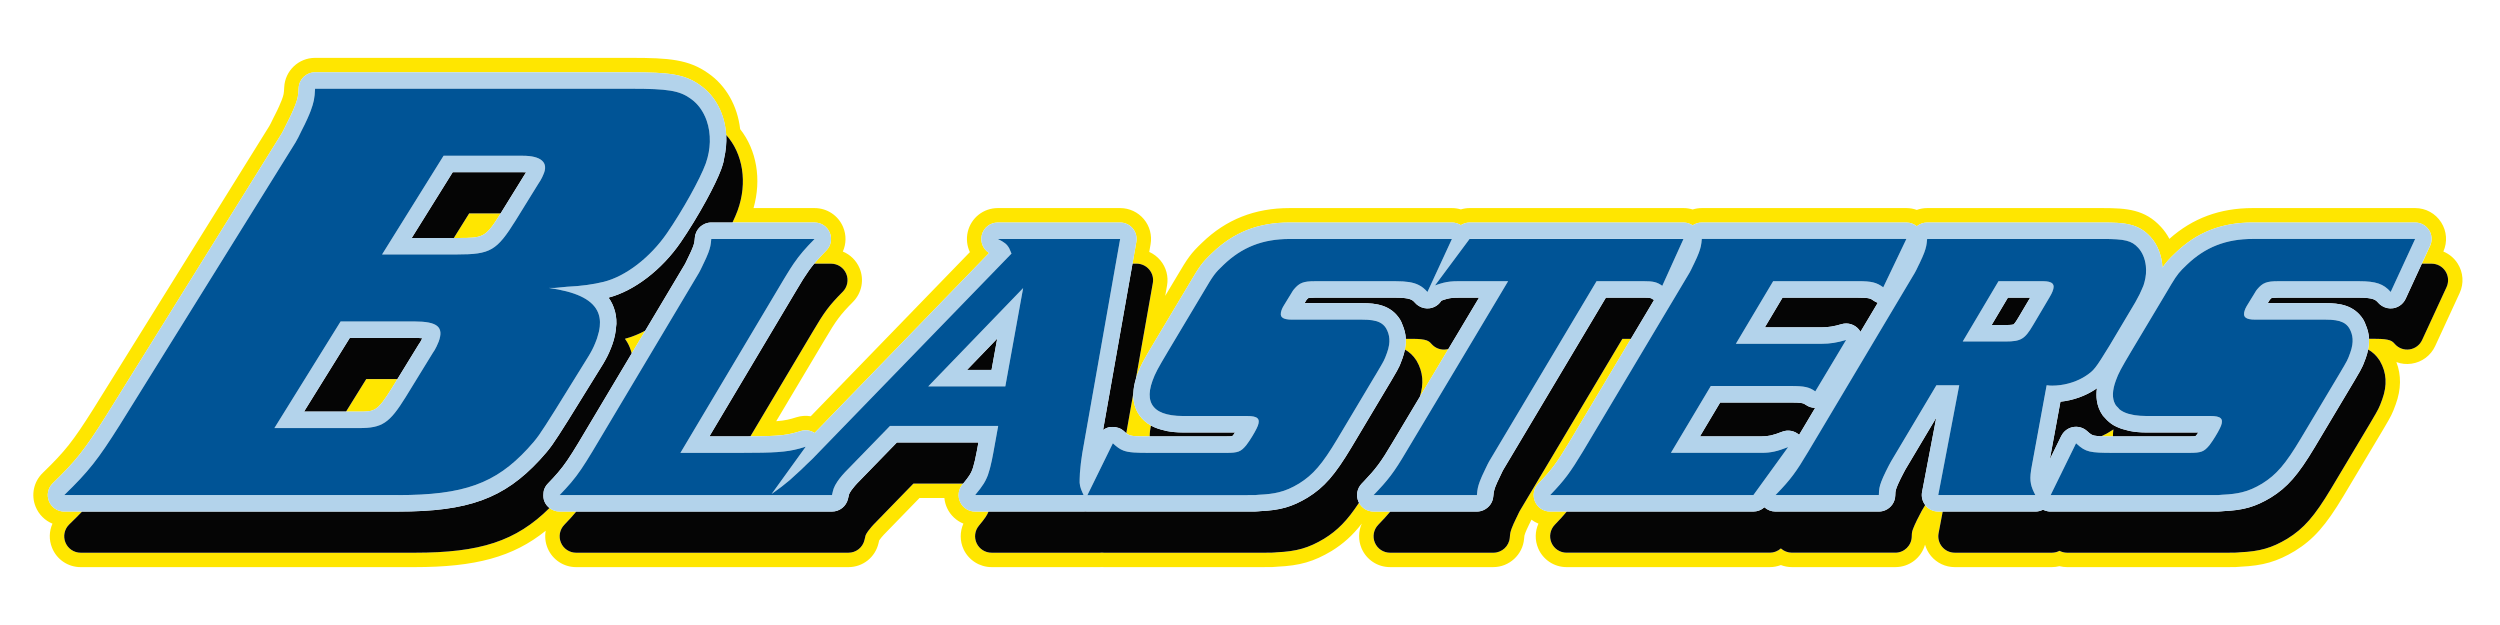
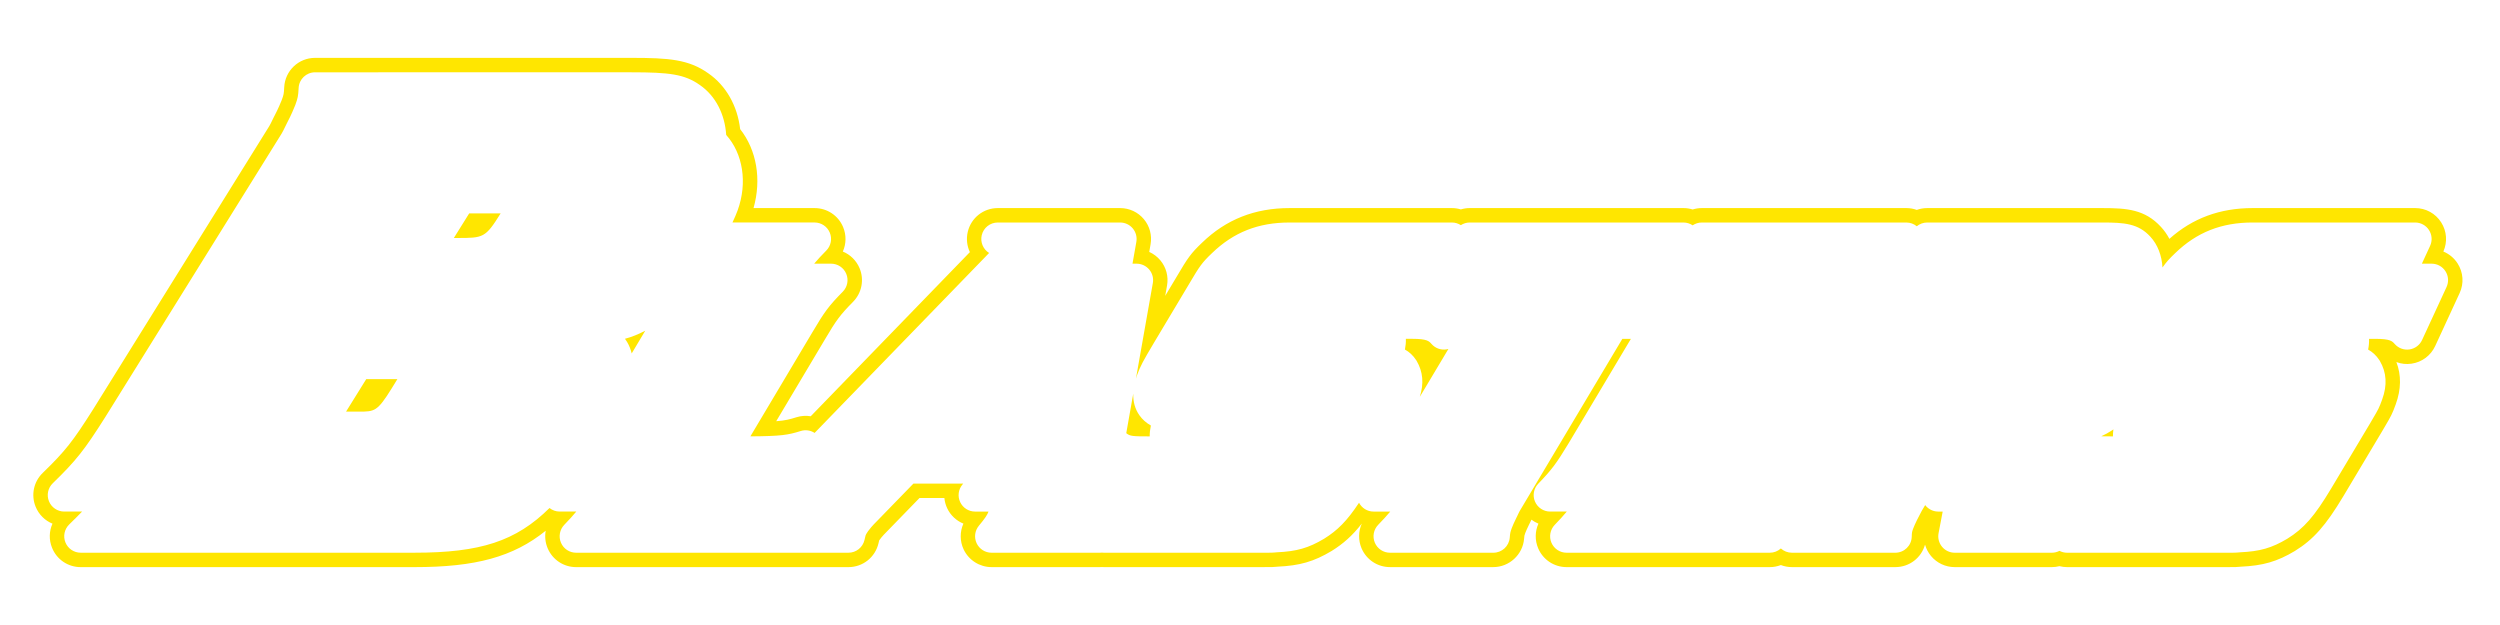
<svg xmlns="http://www.w3.org/2000/svg" version="1.1" id="Layer_1" x="0px" y="0px" width="200px" height="50px" viewBox="0 0 200 50" style="enable-background:new 0 0 200 50;" xml:space="preserve">
  <path id="color4" style="fill:#FFE600;" d="M49.998,27.102c0.536-0.141,1.081-0.361,1.622-0.646l-1.084,1.819  c-0.079-0.324-0.198-0.633-0.371-0.921C50.113,27.268,50.057,27.184,49.998,27.102z M27.684,32.929h1.042  c1.235,0,1.458,0,2.612-1.862l0.454-0.739H29.3L27.684,32.929z M114.524,27.519c-0.203-0.23-0.362-0.413-1.545-0.413h-0.511  c0.012,0.277-0.016,0.563-0.073,0.857c0.342,0.19,0.65,0.463,0.905,0.857c0.012,0.018,0.022,0.035,0.033,0.054  c0.508,0.87,0.587,1.812,0.253,2.871l2.287-3.829c-0.056,0.016-0.114,0.029-0.172,0.037  C115.261,28.018,114.818,27.855,114.524,27.519z M36.308,19.039h0.253c2.126,0,2.261-0.005,3.491-1.968h-2.517L36.308,19.039z   M196.772,23.444l-1.958,4.242c-0.354,0.763-1.061,1.288-1.89,1.408c-0.419,0.063-0.832,0.013-1.213-0.128  c0.401,1.04,0.387,2.177-0.053,3.383c-0.28,0.772-0.361,0.919-0.901,1.835l-0.153,0.261l-3.126,5.237  c-1.418,2.367-2.4,3.476-3.888,4.397c-1.418,0.85-2.552,1.177-4.343,1.257l-0.089,0.008c-0.232,0.023-0.262,0.026-0.99,0.026  h-12.804c-0.205,0-0.409-0.026-0.607-0.077c-0.199,0.051-0.403,0.077-0.607,0.077h-7.77c-0.738,0-1.431-0.327-1.903-0.894  c-0.221-0.271-0.382-0.578-0.474-0.903c-0.293,1.046-1.241,1.797-2.379,1.797h-8.268c-0.306,0-0.605-0.057-0.886-0.165  c-0.28,0.107-0.579,0.165-0.883,0.165h-16.26c-0.992,0-1.884-0.59-2.272-1.504c-0.273-0.646-0.257-1.359,0.02-1.974  c-0.201-0.082-0.388-0.188-0.558-0.318c-0.03,0.062-0.072,0.152-0.134,0.278l-0.056,0.111c-0.13,0.257-0.266,0.575-0.303,0.674  c-0.075,0.206-0.075,0.206-0.096,0.468c-0.106,1.269-1.188,2.264-2.462,2.264h-8.267c-0.993,0-1.886-0.59-2.274-1.504  c-0.272-0.647-0.257-1.36,0.02-1.974c-0.001-0.001-0.001-0.001-0.002-0.001c-0.743,0.953-1.477,1.608-2.411,2.188  c-1.419,0.85-2.553,1.177-4.343,1.257l-0.092,0.008c-0.23,0.023-0.258,0.026-0.989,0.026H88.308c-0.05,0-0.1-0.002-0.15-0.005  c-0.05,0.003-0.102,0.005-0.151,0.005h-8.682c-0.954,0-1.833-0.558-2.237-1.422c-0.308-0.657-0.304-1.411-0.017-2.057  c-0.563-0.231-1.035-0.668-1.3-1.237c-0.122-0.26-0.195-0.535-0.221-0.813H73.56l-2.588,2.662c-0.418,0.416-0.583,0.645-0.638,0.731  l-0.053,0.228c-0.264,1.125-1.253,1.909-2.405,1.909H46.088c-0.993,0-1.885-0.59-2.273-1.504c-0.193-0.454-0.242-0.943-0.158-1.407  c-2.606,2.102-5.622,2.911-10.497,2.911H6.455c-1.011,0-1.91-0.605-2.289-1.542c-0.26-0.639-0.238-1.334,0.032-1.935  c-0.602-0.247-1.093-0.728-1.349-1.358c-0.379-0.937-0.157-1.996,0.569-2.701c1.798-1.745,2.402-2.507,4.042-5.103l14.086-22.647  c0.037-0.061,0.14-0.25,0.368-0.731l0.054-0.104c0.269-0.51,0.514-1.086,0.569-1.24c0.158-0.432,0.173-0.487,0.201-1.037  c0.067-1.314,1.151-2.343,2.467-2.343h25.293c3.011,0,4.601,0.122,6.169,1.238c1.409,0.975,2.328,2.589,2.546,4.463  c1.325,1.684,1.719,4.027,1.069,6.317h4.888c0.999,0,1.893,0.595,2.278,1.517c0.269,0.643,0.251,1.349-0.022,1.96  c0.594,0.244,1.081,0.715,1.34,1.333c0.385,0.921,0.181,1.976-0.52,2.687c-1.025,1.038-1.341,1.461-2.26,3.022l-3.89,6.531  c0.742-0.055,1.094-0.152,1.624-0.318c0.371-0.115,0.764-0.142,1.138-0.078l12.732-13.131c-0.232-0.493-0.301-1.061-0.17-1.618  c0.263-1.122,1.251-1.905,2.404-1.905h9.789c0.732,0,1.422,0.322,1.893,0.883c0.47,0.561,0.667,1.296,0.539,2.017l-0.107,0.607  c0.337,0.151,0.641,0.378,0.886,0.669c0.47,0.561,0.667,1.295,0.539,2.018l-0.147,0.829l0.945-1.581  c0.858-1.455,1.104-1.817,2.001-2.671c1.926-1.863,4.217-2.771,6.998-2.771h12.996c0.242,0,0.48,0.036,0.711,0.106  c0.228-0.069,0.462-0.106,0.698-0.106h17.116c0.249,0,0.496,0.038,0.732,0.112c0.235-0.074,0.482-0.112,0.731-0.112h16.369  c0.283,0,0.564,0.05,0.829,0.146c0.267-0.096,0.547-0.146,0.829-0.146h14.046c1.921,0,3.38,0.108,4.662,1.508  c0.26,0.281,0.487,0.602,0.672,0.953c1.855-1.654,4.043-2.462,6.665-2.462h12.995c0.849,0,1.626,0.426,2.082,1.141  c0.449,0.7,0.515,1.572,0.175,2.336c0.462,0.19,0.862,0.518,1.142,0.956C197.064,21.79,197.126,22.674,196.772,23.444z   M195.638,21.701c-0.241-0.379-0.66-0.607-1.109-0.607h-0.778l0.657-1.424c0.189-0.408,0.156-0.884-0.087-1.262  c-0.241-0.378-0.66-0.608-1.109-0.608h-12.995c-2.503,0-4.476,0.782-6.204,2.453c-0.461,0.441-0.719,0.72-1.014,1.145  c-0.051-0.943-0.383-1.829-0.969-2.462c-0.97-1.058-2.087-1.135-3.813-1.135h-14.046c-0.313,0-0.601,0.114-0.828,0.299  c-0.232-0.189-0.523-0.299-0.83-0.299h-16.369c-0.271,0-0.521,0.084-0.731,0.226c-0.214-0.144-0.468-0.226-0.732-0.226h-17.116  c-0.252,0-0.49,0.08-0.699,0.211c-0.208-0.135-0.454-0.211-0.71-0.211h-12.996c-2.502,0-4.476,0.782-6.204,2.453  c-0.799,0.762-0.99,1.042-1.807,2.428l-2.829,4.734c-0.876,1.475-1.089,1.86-1.353,2.587c-0.036,0.1-0.064,0.195-0.093,0.292  l1.354-7.654c0.068-0.384-0.037-0.778-0.288-1.076c-0.251-0.298-0.62-0.471-1.009-0.471H90.6l0.308-1.746  c0.068-0.384-0.038-0.778-0.288-1.076c-0.25-0.299-0.62-0.472-1.009-0.472h-9.789c-0.612,0-1.143,0.421-1.283,1.017  c-0.13,0.556,0.112,1.126,0.59,1.421l-13.96,14.396c-0.322-0.208-0.726-0.273-1.107-0.154c-1.024,0.321-1.553,0.412-4.031,0.429  l4.96-8.328c0.97-1.648,1.333-2.133,2.432-3.245c0.373-0.378,0.482-0.944,0.277-1.434c-0.205-0.49-0.684-0.808-1.215-0.808h-1.35  c0.269-0.325,0.571-0.646,0.97-1.051c0.374-0.378,0.483-0.943,0.277-1.434c-0.204-0.49-0.683-0.81-1.214-0.81h-6.57  c0.17-0.362,0.312-0.69,0.411-0.962c0.81-2.227,0.419-4.565-0.913-6.042c-0.104-1.642-0.838-3.116-2.099-3.988  c-1.23-0.875-2.453-1.023-5.5-1.023H25.206c-0.701,0-1.279,0.548-1.315,1.248c-0.033,0.649-0.066,0.816-0.269,1.372  c-0.076,0.208-0.341,0.829-0.639,1.393c-0.01,0.017-0.018,0.034-0.026,0.052c-0.266,0.557-0.385,0.771-0.43,0.843L8.434,33.347  c-1.683,2.665-2.353,3.509-4.214,5.315c-0.385,0.373-0.504,0.943-0.303,1.44c0.202,0.497,0.685,0.823,1.221,0.823h1.429  c-0.305,0.318-0.64,0.652-1.029,1.03c-0.385,0.374-0.505,0.943-0.303,1.44c0.201,0.498,0.684,0.822,1.221,0.822h26.706  c5.267,0,8.109-0.916,10.799-3.575c0.227,0.178,0.509,0.283,0.811,0.283h1.331c-0.27,0.328-0.568,0.652-0.962,1.062  c-0.366,0.38-0.47,0.943-0.264,1.429c0.206,0.487,0.684,0.802,1.212,0.802h16.838h0.057h4.893c0.611,0,1.142-0.42,1.282-1.015  l0.025-0.107c0.025-0.107,0.044-0.202,0.065-0.267c0.032-0.087,0.19-0.427,0.897-1.129l2.927-3.011h3.985  c-0.021,0.027-0.039,0.049-0.063,0.076c-0.328,0.392-0.398,0.939-0.181,1.402c0.217,0.463,0.682,0.759,1.193,0.759h1.076  c-0.11,0.278-0.265,0.525-0.771,1.132c-0.327,0.393-0.397,0.939-0.181,1.402c0.217,0.463,0.682,0.758,1.193,0.758h8.682  c0.05,0,0.102-0.003,0.151-0.009c0.05,0.006,0.1,0.009,0.15,0.009h12.803c0.647,0,0.671,0,0.858-0.018  c0.035-0.003,0.085-0.009,0.171-0.015c1.596-0.072,2.55-0.344,3.789-1.086c1.074-0.665,1.838-1.431,2.794-2.878  c0.228,0.43,0.671,0.705,1.162,0.705h1.337c-0.272,0.328-0.576,0.653-0.968,1.062c-0.367,0.38-0.471,0.943-0.265,1.429  c0.207,0.487,0.686,0.802,1.213,0.802h8.267c0.687,0,1.257-0.524,1.313-1.208c0.031-0.388,0.05-0.458,0.162-0.765  c0.043-0.118,0.202-0.496,0.373-0.832c0.009-0.015,0.017-0.03,0.024-0.046c0.165-0.357,0.23-0.473,0.242-0.495l8.207-13.765h0.684  l-4.96,8.317c-1.005,1.662-1.37,2.15-2.45,3.27c-0.366,0.38-0.472,0.942-0.264,1.429c0.207,0.486,0.683,0.802,1.213,0.802h1.331  c-0.271,0.328-0.568,0.652-0.963,1.062c-0.366,0.38-0.471,0.943-0.265,1.429c0.207,0.487,0.684,0.802,1.212,0.802h16.26  c0.33,0,0.644-0.125,0.883-0.341c0.237,0.215,0.55,0.341,0.886,0.341h8.268c0.714,0,1.299-0.568,1.316-1.282  c0.009-0.359,0.023-0.398,0.119-0.659c0.11-0.305,0.484-1.062,0.68-1.405l0.278-0.469c0.012,0.015,0.019,0.03,0.03,0.045  c0.249,0.302,0.622,0.478,1.014,0.478h0.354l-0.329,1.729c-0.074,0.385,0.028,0.784,0.278,1.086c0.25,0.303,0.622,0.477,1.016,0.477  h7.77c0.217,0,0.423-0.054,0.608-0.15c0.183,0.096,0.392,0.15,0.606,0.15h12.804c0.646,0,0.67,0,0.858-0.018  c0.035-0.003,0.084-0.009,0.169-0.015c1.596-0.072,2.55-0.344,3.789-1.086c1.325-0.821,2.176-1.793,3.503-4.008l3.123-5.228  l0.154-0.264c0.516-0.875,0.563-0.958,0.811-1.643c0.415-1.144,0.355-2.152-0.186-3.08c-0.011-0.019-0.022-0.036-0.034-0.054  c-0.255-0.393-0.564-0.667-0.904-0.857c0.058-0.294,0.084-0.579,0.072-0.857h0.511c1.182,0,1.343,0.183,1.545,0.413  c0.294,0.336,0.735,0.499,1.18,0.434c0.439-0.063,0.819-0.346,1.006-0.751l1.958-4.24C195.912,22.555,195.881,22.079,195.638,21.701  z M91.148,33.216c-0.347-0.494-0.505-1.073-0.488-1.725l-0.559,3.163c0.3,0.247,0.524,0.256,1.875,0.257  c-0.003-0.276,0.029-0.566,0.094-0.869C91.692,33.828,91.384,33.554,91.148,33.216z M168.098,34.903  c0.233,0.007,0.536,0.008,0.937,0.008c-0.002-0.181,0.011-0.368,0.038-0.562c-0.039,0.028-0.077,0.056-0.12,0.084  C168.687,34.611,168.398,34.768,168.098,34.903z" />
-   <path id="color3" style="fill:#050505;" d="M152.423,37.578l2.48-4.165l-0.099,0.524l-0.723,3.786l-0.14,0.737l-0.174,0.899  c-0.069,0.368,0.024,0.745,0.25,1.042l-0.278,0.469c-0.195,0.343-0.569,1.1-0.68,1.405c-0.096,0.261-0.11,0.3-0.119,0.659  c-0.018,0.713-0.603,1.282-1.316,1.282h-8.268c-0.336,0-0.648-0.126-0.886-0.341c-0.239,0.216-0.553,0.341-0.883,0.341h-16.26  c-0.528,0-1.005-0.315-1.212-0.802c-0.206-0.486-0.102-1.048,0.265-1.429c0.395-0.409,0.692-0.734,0.963-1.062h1.491h0.154h1.576  h11.705c0.161,0,0.32-0.031,0.467-0.087c0.153-0.058,0.294-0.145,0.417-0.256c0.237,0.216,0.551,0.343,0.884,0.343h0.979h0.365  h1.263h0.388h1.575h3.699c0.181,0,0.354-0.037,0.51-0.104c0.463-0.194,0.794-0.646,0.807-1.179c0.006-0.232,0.015-0.331,0.046-0.442  c0.016-0.061,0.04-0.125,0.072-0.216C151.854,38.678,152.227,37.922,152.423,37.578z M164.918,34.854  c0.184-0.358,0.524-0.615,0.924-0.689c0.407-0.075,0.828,0.045,1.136,0.328c0.281,0.259,0.392,0.357,0.854,0.395  c0.079,0.007,0.165,0.012,0.267,0.016c0.301-0.135,0.59-0.292,0.854-0.47c0.043-0.028,0.081-0.056,0.12-0.084  c-0.027,0.194-0.04,0.381-0.038,0.562c0.02,0,0.038,0,0.06,0h1.094h0.163h1.315h3.455c0.3,0,0.446-0.01,0.517-0.02  c0.02-0.021,0.05-0.055,0.094-0.105c0.042-0.056,0.088-0.12,0.135-0.19h-4.167h-0.011c-0.478,0-0.91-0.042-1.305-0.118  c-0.056-0.011-0.107-0.029-0.161-0.041c-0.32-0.072-0.617-0.165-0.879-0.29c-0.072-0.034-0.148-0.066-0.216-0.106  c-0.294-0.167-0.533-0.379-0.741-0.621c-0.035-0.042-0.078-0.076-0.112-0.12c-0.022-0.03-0.048-0.055-0.069-0.085  c-0.244-0.349-0.394-0.742-0.456-1.171c-0.045-0.31-0.043-0.64,0.006-0.989c-0.039,0.028-0.076,0.054-0.118,0.083  c-0.808,0.542-1.8,0.891-2.803,0.996l-0.132,0.713l-0.717,3.896l0.915-1.866C164.905,34.871,164.912,34.864,164.918,34.854z   M113.518,31.859l0.069-0.114c0.334-1.059,0.255-2-0.253-2.871c-0.011-0.019-0.022-0.036-0.033-0.054  c-0.255-0.393-0.563-0.667-0.905-0.857c-0.046,0.228-0.107,0.459-0.194,0.697c-0.068,0.188-0.121,0.327-0.172,0.453  c-0.021,0.052-0.043,0.107-0.065,0.156c-0.118,0.262-0.257,0.5-0.573,1.036l-0.154,0.264l-0.103,0.17l-3.02,5.059  c-1.327,2.213-2.179,3.188-3.505,4.008c-1.237,0.742-2.191,1.014-3.787,1.085c-0.087,0.006-0.135,0.011-0.17,0.015  c-0.188,0.019-0.213,0.019-0.859,0.019h-9.049h-1.467h-0.229H87.81h-0.084h-0.736c-0.05,0-0.101-0.004-0.15-0.01  c-0.051,0.006-0.101,0.01-0.151,0.01h-0.284h-4.577h-1.36h-0.147h-1.239c-0.11,0.278-0.265,0.525-0.771,1.132  c-0.327,0.393-0.397,0.939-0.181,1.402c0.217,0.463,0.682,0.758,1.193,0.758h8.682c0.05,0,0.102-0.003,0.151-0.009  c0.05,0.006,0.1,0.009,0.15,0.009h12.803c0.647,0,0.671,0,0.858-0.018c0.035-0.003,0.085-0.009,0.171-0.015  c1.596-0.072,2.55-0.344,3.789-1.086c1.074-0.665,1.838-1.431,2.794-2.878c-0.016-0.032-0.035-0.064-0.05-0.098  c-0.206-0.487-0.103-1.049,0.263-1.429c0.067-0.069,0.123-0.13,0.185-0.193c0.938-0.985,1.354-1.526,2.26-3.063L113.518,31.859z   M160.449,26.002c0.489,0,0.61-0.037,0.638-0.049c0.006-0.004,0.015-0.012,0.033-0.031c0.023-0.024,0.056-0.066,0.104-0.132  c0.064-0.088,0.151-0.221,0.273-0.428l0.526-0.889l0.391-0.659h-1.783l-1.3,2.188h0.208H160.449z M137.745,34.911h3.175  c0.549,0,0.903-0.08,1.654-0.372c0.469-0.181,0.99-0.079,1.355,0.248l0.364-0.61l0.779-1.309l0.142-0.239  c-0.264-0.003-0.521-0.082-0.741-0.235c-0.191-0.134-0.279-0.194-1.248-0.194h-5.612l-1.618,2.711h0.216H137.745z M142.935,26.187  h2.82c0.506,0,0.972-0.075,1.558-0.251c0.522-0.157,1.084,0.023,1.419,0.452c0.04,0.051,0.074,0.106,0.105,0.161l0.452-0.758  l0.784-1.316l0.149-0.25c-0.119-0.042-0.233-0.096-0.338-0.172c-0.23-0.168-0.324-0.237-1.229-0.237h-6.054l-1.414,2.373h0.213  H142.935z M56.964,34.911h1.533h0.192h0.335c0.371,0,0.702-0.001,1.008-0.002l4.96-8.328c0.97-1.648,1.333-2.133,2.432-3.245  c0.373-0.378,0.482-0.944,0.277-1.434c-0.205-0.49-0.684-0.808-1.215-0.808h-1.35c-0.285,0.343-0.537,0.698-0.827,1.151  c-0.035,0.055-0.069,0.107-0.105,0.166c-0.159,0.255-0.331,0.541-0.529,0.877l-0.262,0.439l-6.661,11.184H56.964z M88.851,34.161  c0.057-0.007,0.112-0.004,0.168-0.004c0.33-0.003,0.653,0.108,0.9,0.336c0.068,0.063,0.127,0.116,0.183,0.162l0.559-3.163  c0.001-0.028,0.008-0.057,0.009-0.085c0.017-0.339,0.08-0.698,0.194-1.076c0.003-0.013,0.004-0.024,0.008-0.037l1.354-7.654  c0.068-0.384-0.037-0.778-0.288-1.076c-0.251-0.298-0.62-0.471-1.009-0.471H90.6l-0.204,1.151l-0.029,0.166l-2.121,11.99  c0.158-0.116,0.34-0.199,0.537-0.236C88.806,34.161,88.829,34.163,88.851,34.161z M34.756,19.039h0.193h1.358l1.227-1.968h2.517  c0.03-0.048,0.057-0.091,0.088-0.142l0.625-1.012l0.102-0.164l0.815-1.317l0.233-0.378c0.013-0.021,0.026-0.04,0.039-0.061  c0.054-0.077,0.1-0.149,0.137-0.212c-0.077-0.005-0.167-0.009-0.268-0.009h-5.605l-3.279,5.262h0.266H34.756z M43.823,38.693  c0.322-0.333,0.579-0.612,0.811-0.882c0.543-0.634,0.935-1.222,1.64-2.388l3.417-5.732l0.845-1.416  c-0.079-0.324-0.198-0.633-0.371-0.921c-0.051-0.087-0.108-0.171-0.167-0.252c0.536-0.141,1.081-0.361,1.622-0.646l1.133-1.899  l0.631-1.059l1.402-2.352c0.013-0.021,0.078-0.139,0.244-0.495c0.007-0.016,0.015-0.031,0.023-0.047  c0.171-0.335,0.332-0.713,0.375-0.832c0.111-0.306,0.13-0.375,0.162-0.763c0.056-0.683,0.627-1.209,1.313-1.209h0.232h0.19h1.275  c0.17-0.362,0.312-0.69,0.411-0.962c0.81-2.227,0.419-4.565-0.913-6.042c0.039,0.612-0.028,1.248-0.171,1.885  c-0.024,0.103-0.03,0.206-0.059,0.311c-0.052,0.185-0.108,0.37-0.175,0.554c-0.227,0.621-0.667,1.528-1.205,2.511  c-0.61,1.116-1.348,2.331-2.043,3.341c-1.509,2.191-3.712,3.875-5.766,4.412c0.06,0.081,0.116,0.167,0.168,0.253  c0.104,0.173,0.184,0.354,0.254,0.542c0.151,0.403,0.222,0.838,0.211,1.302c-0.002,0.06-0.017,0.127-0.021,0.188  c-0.03,0.47-0.123,0.962-0.314,1.487c-0.006,0.018-0.013,0.034-0.02,0.052c-0.024,0.066-0.049,0.133-0.073,0.194  c-0.197,0.506-0.371,0.837-0.634,1.285l-0.333,0.536l-2.458,3.969c-1.219,1.929-1.406,2.225-2.282,3.178  c-2.858,3.088-5.717,4.13-11.334,4.13h-21.81H8.343H8.162H6.566c-0.305,0.318-0.64,0.652-1.029,1.03  c-0.385,0.374-0.505,0.943-0.303,1.44c0.201,0.498,0.684,0.822,1.221,0.822h26.706c5.267,0,8.109-0.916,10.799-3.575  c-0.172-0.135-0.313-0.31-0.401-0.519c-0.086-0.203-0.099-0.416-0.081-0.626c0.008-0.099,0.01-0.2,0.041-0.294  C43.58,39.016,43.681,38.84,43.823,38.693z M79.777,27.091l-2.417,2.505h1.964L79.777,27.091z M78.171,35.969l0.081-0.445  l0.023-0.129h-3.268h-2.396h-0.857l-2.927,3.011c-0.707,0.703-0.865,1.042-0.897,1.129c-0.021,0.065-0.041,0.159-0.065,0.267  l-0.025,0.106c-0.14,0.595-0.67,1.017-1.282,1.017h-0.527H65.35h-0.941H63.37h-0.585h-1.118h-0.057H49.324h-1.576h-0.155h-1.491  c-0.27,0.328-0.568,0.652-0.962,1.062c-0.366,0.38-0.47,0.943-0.264,1.429c0.206,0.487,0.684,0.802,1.212,0.802h16.838h0.057h4.893  c0.611,0,1.142-0.42,1.282-1.015l0.025-0.107c0.025-0.107,0.044-0.202,0.065-0.267c0.032-0.087,0.19-0.427,0.897-1.129l2.927-3.011  h3.985c0.494-0.599,0.627-0.832,0.735-1.128c0.002-0.007,0.005-0.017,0.008-0.023c0.017-0.048,0.034-0.101,0.054-0.166  c0.085-0.282,0.196-0.729,0.302-1.317C78.161,36.025,78.166,35.998,78.171,35.969z M110.637,24.473  c0.519,0.179,0.985,0.498,1.347,1.055c0.011,0.018,0.022,0.035,0.033,0.054c0.04,0.069,0.071,0.139,0.107,0.208  c0.026,0.054,0.038,0.11,0.063,0.165c0.16,0.37,0.266,0.752,0.281,1.152h0.511c1.183,0,1.342,0.183,1.545,0.413  c0.294,0.336,0.736,0.499,1.178,0.434c0.058-0.008,0.116-0.021,0.172-0.037l0.281-0.472l0.586-0.977l0.368-0.619l0.991-1.657  l0.225-0.377h-0.052h-0.437h-1.014h-0.157c-0.19,0-0.341,0.003-0.481,0.018c-0.262,0.024-0.495,0.084-0.867,0.217  c-0.041,0.065-0.086,0.123-0.136,0.179c-0.164,0.186-0.377,0.321-0.615,0.392c-0.06,0.017-0.119,0.031-0.181,0.04  c-0.304,0.043-0.609-0.022-0.864-0.177c-0.117-0.068-0.225-0.153-0.314-0.257c-0.202-0.231-0.363-0.413-1.545-0.413h-6.471  c-0.4,0-0.515,0.03-0.538,0.038c0.001,0.001-0.032,0.027-0.103,0.108c-0.021,0.029-0.037,0.05-0.051,0.067  c-0.025,0.041-0.065,0.107-0.134,0.224h4.602C109.54,24.252,110.114,24.291,110.637,24.473z M26.133,32.929h0.194h1.357l1.616-2.602  h2.493l0.708-1.152l0.101-0.166l0.809-1.317l0.08-0.131c0.023-0.038,0.049-0.075,0.076-0.11c0.052-0.068,0.143-0.236,0.214-0.392  c-0.154-0.014-0.359-0.025-0.633-0.025h-5.164l-3.661,5.894h0.261H26.133z M91.977,34.911c0.021,0,0.038,0,0.059,0h1.093h0.165  h1.314h3.456c0.299,0,0.445-0.01,0.516-0.02c0.02-0.021,0.05-0.055,0.093-0.105c0.042-0.055,0.088-0.12,0.136-0.19h-4.167h-0.01  c-0.478,0-0.91-0.042-1.305-0.118c-0.052-0.01-0.096-0.028-0.146-0.039c-0.415-0.092-0.792-0.219-1.109-0.398  C92.006,34.345,91.974,34.635,91.977,34.911z M190.357,28.82c-0.255-0.393-0.564-0.667-0.904-0.857  c-0.046,0.228-0.106,0.459-0.194,0.697c-0.068,0.189-0.121,0.327-0.174,0.453c-0.021,0.051-0.042,0.107-0.065,0.156  c-0.116,0.262-0.257,0.5-0.572,1.036l-0.155,0.264l-0.102,0.17l-3.02,5.059c-1.327,2.213-2.179,3.187-3.506,4.008  c-1.236,0.742-2.191,1.014-3.787,1.085c-0.085,0.006-0.134,0.011-0.169,0.015c-0.188,0.019-0.214,0.019-0.859,0.019h-9.049h-1.466  h-1.194h-0.274h-0.818c-0.082,0-0.161-0.01-0.239-0.025c-0.13-0.023-0.253-0.065-0.369-0.126c-0.184,0.097-0.393,0.151-0.607,0.151  h-0.355H158.1h-1.342h-0.168h-1.174l-0.329,1.729c-0.074,0.385,0.028,0.784,0.278,1.086c0.25,0.303,0.622,0.477,1.016,0.477h7.77  c0.217,0,0.423-0.054,0.608-0.15c0.183,0.096,0.392,0.15,0.606,0.15h12.804c0.646,0,0.67,0,0.858-0.018  c0.035-0.003,0.084-0.009,0.169-0.015c1.596-0.072,2.55-0.344,3.789-1.086c1.325-0.821,2.176-1.793,3.503-4.008l3.123-5.228  l0.154-0.264c0.516-0.875,0.563-0.958,0.811-1.643c0.415-1.144,0.355-2.152-0.186-3.08C190.381,28.856,190.369,28.838,190.357,28.82  z M195.638,21.701c-0.241-0.379-0.66-0.607-1.109-0.607h-0.778l-0.532,1.151l-0.076,0.166l-0.691,1.499  c-0.056,0.118-0.128,0.224-0.212,0.32c-0.164,0.185-0.376,0.32-0.614,0.391c-0.06,0.017-0.119,0.031-0.181,0.04  c-0.307,0.044-0.61-0.022-0.865-0.177c-0.117-0.068-0.224-0.153-0.314-0.257c-0.202-0.231-0.363-0.413-1.546-0.413h-6.471  c-0.399,0-0.514,0.03-0.537,0.038c0.002,0.001-0.032,0.027-0.103,0.108c-0.02,0.029-0.037,0.05-0.051,0.067  c-0.026,0.041-0.065,0.107-0.135,0.224h4.603c0.57,0,1.146,0.039,1.67,0.221c0.516,0.179,0.984,0.498,1.346,1.055  c0.012,0.018,0.022,0.035,0.032,0.054c0.041,0.069,0.072,0.139,0.108,0.208c0.026,0.054,0.038,0.11,0.063,0.165  c0.162,0.37,0.266,0.752,0.282,1.152h0.511c1.182,0,1.343,0.183,1.545,0.413c0.294,0.336,0.735,0.499,1.18,0.434  c0.439-0.063,0.819-0.346,1.006-0.751l1.958-4.24C195.912,22.555,195.881,22.079,195.638,21.701z M130.475,27.106l0.686-1.152  l0.099-0.165l0.785-1.317l0.282-0.474c-0.031-0.018-0.065-0.031-0.096-0.052c-0.167-0.115-0.19-0.133-0.745-0.133h-3.013  l-8.206,13.765c-0.014,0.022-0.079,0.138-0.243,0.495c-0.008,0.015-0.016,0.031-0.022,0.046c-0.173,0.336-0.332,0.714-0.376,0.833  c-0.021,0.056-0.035,0.103-0.05,0.145c-0.066,0.195-0.085,0.302-0.111,0.62c-0.041,0.492-0.35,0.896-0.773,1.088  c-0.165,0.075-0.348,0.12-0.539,0.12h-3.705h-1.573h-0.157h-1.495c-0.272,0.328-0.576,0.653-0.968,1.062  c-0.367,0.38-0.471,0.943-0.265,1.429c0.207,0.487,0.686,0.802,1.213,0.802h8.267c0.687,0,1.257-0.524,1.313-1.208  c0.031-0.388,0.05-0.458,0.162-0.765c0.043-0.118,0.202-0.496,0.373-0.832c0.009-0.015,0.017-0.03,0.024-0.046  c0.165-0.357,0.23-0.473,0.242-0.495l8.207-13.765H130.475z" />
-   <path id="color2" style="fill:#B3D3EB;" d="M41.822,12.461h-6.336l-4.92,7.895h1.817h1.552h1.552h1.073  c2.681,0,3.177-0.292,4.697-2.729l0.344-0.556l0.814-1.317l0.62-1.002c0.074-0.106,0.138-0.21,0.198-0.311  c0.104-0.179,0.187-0.345,0.232-0.469C43.917,12.997,43.284,12.461,41.822,12.461z M33.204,19.039h-0.266l3.279-5.262h5.605  c0.102,0,0.191,0.004,0.268,0.009c-0.037,0.063-0.083,0.135-0.137,0.212c-0.014,0.02-0.026,0.04-0.039,0.061l-0.233,0.378  l-0.815,1.317l-0.102,0.164L40.14,16.93c-0.031,0.05-0.058,0.094-0.088,0.142c-1.23,1.962-1.365,1.968-3.491,1.968h-0.253H34.95  h-0.193H33.204z M75.123,30.914h3.63h1.671l0.385-2.13l0.832-4.592l0.207-1.142l-7.591,7.864H75.123z M79.777,27.091l-0.454,2.505  H77.36L79.777,27.091z M47.918,29.648l0.333-0.536c0.263-0.448,0.437-0.779,0.634-1.285c0.024-0.061,0.048-0.127,0.073-0.194  c0.007-0.018,0.014-0.034,0.02-0.052c0.191-0.525,0.284-1.017,0.314-1.487c0.004-0.062,0.019-0.128,0.021-0.188  c0.011-0.464-0.06-0.899-0.211-1.302c-0.07-0.188-0.15-0.369-0.254-0.542c-0.052-0.086-0.109-0.172-0.168-0.253  c2.054-0.537,4.257-2.221,5.766-4.412c0.695-1.009,1.432-2.225,2.043-3.341c0.537-0.983,0.978-1.89,1.205-2.511  c0.067-0.184,0.123-0.369,0.175-0.554c0.028-0.105,0.035-0.208,0.059-0.311c0.142-0.637,0.209-1.273,0.171-1.885  c-0.104-1.642-0.838-3.116-2.099-3.988c-1.23-0.875-2.453-1.023-5.5-1.023H25.206c-0.701,0-1.279,0.548-1.315,1.248  c-0.033,0.649-0.066,0.816-0.269,1.372c-0.076,0.208-0.341,0.829-0.639,1.393c-0.01,0.017-0.018,0.034-0.026,0.052  c-0.266,0.557-0.385,0.771-0.43,0.843L8.434,33.347c-1.683,2.665-2.353,3.509-4.214,5.315c-0.385,0.373-0.504,0.943-0.303,1.44  c0.202,0.497,0.685,0.823,1.221,0.823h1.429h1.596h0.181h1.691h21.81c5.617,0,8.476-1.042,11.334-4.13  c0.876-0.953,1.063-1.249,2.282-3.178L47.918,29.648z M42.208,35.904c-2.571,2.777-5.101,3.704-10.364,3.704H10.968H9.367H7.721  H5.138c1.958-1.901,2.685-2.827,4.41-5.556l14.097-22.663c0.12-0.195,0.293-0.537,0.5-0.974c0.312-0.585,0.608-1.268,0.714-1.56  c0.249-0.682,0.307-0.975,0.347-1.755h25.293c2.924,0,3.845,0.147,4.736,0.781c0.608,0.42,1.043,1.042,1.296,1.765  c0.185,0.527,0.272,1.109,0.256,1.71c-0.015,0.56-0.118,1.132-0.316,1.69c-0.006,0.016-0.01,0.033-0.016,0.049  c-0.443,1.218-1.853,3.753-3.095,5.556c-1.342,1.95-3.306,3.46-5.073,3.899c-0.802,0.195-1.781,0.341-2.92,0.39l-1.01,0.098h-0.438  c2.089,0.292,3.349,0.871,3.841,1.789c0.201,0.375,0.273,0.806,0.222,1.298c-0.03,0.275-0.096,0.566-0.2,0.878  c-0.015,0.043-0.025,0.085-0.042,0.129c-0.172,0.473-0.307,0.755-0.488,1.077c-0.043,0.077-0.088,0.155-0.137,0.239l-2.718,4.387  C43.134,34.831,43.014,35.026,42.208,35.904z M33.146,25.717H27.25l-5.297,8.529h1.812h1.551h1.55h1.861  c1.852,0,2.433-0.389,3.731-2.485l0.88-1.434l0.809-1.317l0.466-0.758c0.109-0.143,0.224-0.352,0.319-0.549  c0.068-0.141,0.128-0.276,0.165-0.377C35.521,26.156,34.999,25.717,33.146,25.717z M24.582,32.929h-0.261l3.661-5.894h5.164  c0.274,0,0.479,0.011,0.633,0.025c-0.071,0.156-0.162,0.324-0.214,0.392c-0.027,0.035-0.052,0.072-0.076,0.11l-0.08,0.131  l-0.809,1.317L32.5,29.175l-0.708,1.152l-0.454,0.739c-1.154,1.862-1.377,1.862-2.612,1.862h-1.042h-1.357h-0.194H24.582z   M163.421,22.497h-3.54l-0.73,1.231l-2.131,3.592h1.739h1.531h0.159c1.216,0,1.532-0.184,2.183-1.29l0.143-0.24l0.78-1.317  l0.296-0.501c0.05-0.086,0.098-0.166,0.144-0.244c0.085-0.146,0.158-0.281,0.203-0.401  C164.437,22.742,164.222,22.497,163.421,22.497z M162.023,24.473l-0.526,0.889c-0.122,0.207-0.209,0.339-0.273,0.428  c-0.048,0.065-0.081,0.108-0.104,0.132c-0.018,0.019-0.027,0.027-0.033,0.031c-0.027,0.013-0.148,0.049-0.638,0.049h-0.91h-0.208  l1.3-2.188h1.783L162.023,24.473z M194.32,18.408c-0.241-0.378-0.66-0.608-1.109-0.608h-12.995c-2.503,0-4.476,0.782-6.204,2.453  c-0.461,0.441-0.719,0.72-1.014,1.145c-0.051-0.943-0.383-1.829-0.969-2.462c-0.97-1.058-2.087-1.135-3.813-1.135h-14.046  c-0.313,0-0.601,0.114-0.828,0.299c-0.232-0.189-0.523-0.299-0.83-0.299h-16.369c-0.271,0-0.521,0.084-0.731,0.226  c-0.214-0.144-0.468-0.226-0.732-0.226h-17.116c-0.252,0-0.49,0.08-0.699,0.211c-0.208-0.135-0.454-0.211-0.71-0.211h-12.996  c-2.502,0-4.476,0.782-6.204,2.453c-0.799,0.762-0.99,1.042-1.807,2.428l-2.829,4.734c-0.876,1.475-1.089,1.86-1.353,2.587  c-0.036,0.1-0.064,0.195-0.093,0.292c-0.004,0.012-0.005,0.024-0.008,0.037c-0.115,0.378-0.177,0.737-0.194,1.076  c-0.001,0.028-0.008,0.057-0.009,0.085c-0.017,0.651,0.142,1.231,0.488,1.725c0.235,0.337,0.544,0.611,0.922,0.826  c0.317,0.179,0.694,0.306,1.109,0.398c0.051,0.011,0.094,0.028,0.146,0.039c0.395,0.075,0.827,0.118,1.305,0.118h0.01h4.167  c-0.047,0.07-0.094,0.135-0.136,0.19c-0.043,0.05-0.073,0.083-0.093,0.105c-0.071,0.01-0.217,0.02-0.516,0.02h-3.456h-1.314h-0.165  h-1.093c-0.021,0-0.038,0-0.059,0c-1.351-0.001-1.575-0.01-1.875-0.257c-0.056-0.046-0.114-0.099-0.183-0.162  c-0.248-0.229-0.57-0.339-0.9-0.336c-0.056,0-0.111-0.003-0.168,0.004c-0.022,0.002-0.044,0-0.067,0.004  c-0.197,0.037-0.379,0.12-0.537,0.236l2.121-11.99l0.029-0.166l0.204-1.151l0.308-1.746c0.068-0.384-0.038-0.778-0.288-1.076  c-0.25-0.299-0.62-0.472-1.009-0.472h-9.789c-0.612,0-1.143,0.421-1.283,1.017c-0.13,0.556,0.112,1.126,0.59,1.421l-13.96,14.396  c-0.322-0.208-0.726-0.273-1.107-0.154c-1.024,0.321-1.553,0.412-4.031,0.429c-0.306,0.001-0.637,0.002-1.008,0.002h-0.335h-0.192  h-1.533h-0.212l6.661-11.184l0.262-0.439c0.198-0.336,0.37-0.622,0.529-0.877c0.037-0.059,0.07-0.11,0.105-0.166  c0.29-0.454,0.542-0.808,0.827-1.151c0.269-0.325,0.571-0.646,0.97-1.051c0.374-0.378,0.483-0.943,0.277-1.434  c-0.204-0.49-0.683-0.81-1.214-0.81h-6.57h-1.275h-0.19h-0.232c-0.685,0-1.256,0.527-1.313,1.209  c-0.032,0.388-0.051,0.458-0.162,0.763c-0.043,0.119-0.203,0.497-0.375,0.832c-0.008,0.016-0.016,0.032-0.023,0.047  c-0.166,0.356-0.231,0.474-0.244,0.495l-1.402,2.352l-0.631,1.059l-1.133,1.899l-1.084,1.819l-0.845,1.416l-3.417,5.732  c-0.705,1.166-1.097,1.754-1.64,2.388c-0.232,0.27-0.489,0.549-0.811,0.882c-0.142,0.147-0.243,0.323-0.304,0.509  c-0.031,0.095-0.032,0.195-0.041,0.294c-0.018,0.21-0.006,0.423,0.081,0.626c0.088,0.209,0.23,0.384,0.401,0.519  c0.227,0.178,0.509,0.283,0.811,0.283h1.331h1.491h0.155h1.576h12.285h0.057h1.118h0.585h1.039h0.941h0.682h0.527  c0.611,0,1.142-0.422,1.282-1.017l0.025-0.106c0.024-0.107,0.044-0.201,0.065-0.267c0.032-0.087,0.19-0.427,0.897-1.129l2.927-3.011  h0.857h2.396h3.268l-0.023,0.129l-0.081,0.445c-0.005,0.028-0.01,0.056-0.016,0.084c-0.106,0.588-0.216,1.036-0.302,1.317  c-0.02,0.065-0.037,0.118-0.054,0.166c-0.002,0.006-0.005,0.017-0.008,0.023c-0.108,0.296-0.241,0.529-0.735,1.128  c-0.021,0.027-0.039,0.049-0.063,0.076c-0.328,0.392-0.398,0.939-0.181,1.402c0.217,0.463,0.682,0.759,1.193,0.759h1.076h1.239  h0.147h1.36h4.577h0.284c0.051,0,0.101-0.004,0.151-0.01c0.049,0.006,0.1,0.01,0.15,0.01h0.736h0.084h1.238h0.229h1.467h9.049  c0.646,0,0.671,0,0.859-0.019c0.035-0.004,0.083-0.009,0.17-0.015c1.596-0.071,2.55-0.344,3.787-1.085  c1.326-0.82,2.178-1.795,3.505-4.008l3.02-5.059l0.103-0.17l0.154-0.264c0.316-0.536,0.455-0.774,0.573-1.036  c0.022-0.048,0.044-0.103,0.065-0.156c0.051-0.126,0.104-0.265,0.172-0.453c0.087-0.238,0.148-0.47,0.194-0.697  c0.058-0.294,0.085-0.58,0.073-0.857c-0.016-0.4-0.121-0.782-0.281-1.152c-0.025-0.055-0.037-0.111-0.063-0.165  c-0.036-0.069-0.067-0.14-0.107-0.208c-0.011-0.019-0.022-0.036-0.033-0.054c-0.361-0.557-0.828-0.875-1.347-1.055  c-0.522-0.182-1.097-0.221-1.669-0.221h-4.602c0.069-0.117,0.108-0.184,0.134-0.224c0.014-0.017,0.03-0.038,0.051-0.067  c0.07-0.081,0.104-0.107,0.103-0.108c0.023-0.008,0.138-0.038,0.538-0.038h6.471c1.182,0,1.343,0.182,1.545,0.413  c0.09,0.104,0.197,0.188,0.314,0.257c0.255,0.155,0.561,0.22,0.864,0.177c0.062-0.009,0.121-0.023,0.181-0.04  c0.238-0.071,0.451-0.206,0.615-0.392c0.05-0.056,0.095-0.115,0.136-0.179c0.372-0.133,0.605-0.193,0.867-0.217  c0.141-0.015,0.291-0.018,0.481-0.018h0.157h1.014h0.437h0.052l-0.225,0.377l-0.991,1.657l-0.368,0.619l-0.586,0.977l-0.281,0.472  l-2.287,3.829l-0.069,0.114l-2.138,3.578c-0.906,1.537-1.322,2.078-2.26,3.063c-0.062,0.064-0.118,0.124-0.185,0.193  c-0.365,0.38-0.469,0.942-0.263,1.429c0.015,0.034,0.034,0.065,0.05,0.098c0.228,0.43,0.671,0.705,1.162,0.705h1.337h1.495h0.157  h1.573h3.705c0.191,0,0.374-0.045,0.539-0.12c0.424-0.192,0.732-0.597,0.773-1.088c0.026-0.318,0.045-0.424,0.111-0.62  c0.015-0.042,0.029-0.089,0.05-0.145c0.044-0.119,0.203-0.496,0.376-0.833c0.007-0.015,0.015-0.031,0.022-0.046  c0.164-0.357,0.229-0.473,0.243-0.495l8.206-13.765h3.013c0.555,0,0.578,0.018,0.745,0.133c0.03,0.021,0.064,0.034,0.096,0.052  l-0.282,0.474l-0.785,1.317l-0.099,0.165l-0.686,1.152l-4.96,8.317c-1.005,1.662-1.37,2.15-2.45,3.27  c-0.366,0.38-0.472,0.942-0.264,1.429c0.207,0.486,0.683,0.802,1.213,0.802h1.331h1.491h0.154h1.576h11.705  c0.161,0,0.32-0.031,0.467-0.087c0.153-0.058,0.294-0.145,0.417-0.256c0.237,0.216,0.551,0.343,0.884,0.343h0.979h0.365h1.263h0.388  h1.575h3.699c0.181,0,0.354-0.037,0.51-0.104c0.463-0.194,0.794-0.646,0.807-1.179c0.006-0.232,0.015-0.331,0.046-0.442  c0.016-0.061,0.04-0.125,0.072-0.216c0.112-0.305,0.484-1.061,0.681-1.405l2.48-4.165l-0.099,0.524l-0.723,3.786l-0.14,0.737  l-0.174,0.899c-0.069,0.368,0.024,0.745,0.25,1.042c0.012,0.015,0.019,0.03,0.03,0.045c0.249,0.302,0.622,0.478,1.014,0.478h0.354  h1.174h0.168h1.342h4.378h0.355c0.215,0,0.423-0.055,0.607-0.151c0.116,0.061,0.239,0.103,0.369,0.126  c0.078,0.016,0.157,0.025,0.239,0.025h0.818h0.274h1.194h1.466h9.049c0.646,0,0.672,0,0.859-0.019  c0.035-0.004,0.084-0.009,0.169-0.015c1.596-0.071,2.551-0.344,3.787-1.085c1.327-0.821,2.179-1.795,3.506-4.008l3.02-5.059  l0.102-0.17l0.155-0.264c0.316-0.536,0.456-0.774,0.572-1.036c0.023-0.048,0.044-0.104,0.065-0.156  c0.053-0.126,0.105-0.264,0.174-0.453c0.088-0.238,0.148-0.47,0.194-0.697c0.058-0.294,0.084-0.579,0.072-0.857  c-0.017-0.4-0.12-0.782-0.282-1.152c-0.024-0.055-0.036-0.111-0.063-0.165c-0.035-0.069-0.066-0.14-0.108-0.208  c-0.01-0.019-0.02-0.036-0.032-0.054c-0.361-0.557-0.83-0.875-1.346-1.055c-0.523-0.182-1.1-0.221-1.67-0.221h-4.603  c0.069-0.117,0.108-0.184,0.135-0.224c0.014-0.017,0.03-0.038,0.051-0.067c0.07-0.081,0.105-0.107,0.103-0.108  c0.023-0.008,0.138-0.038,0.537-0.038h6.471c1.183,0,1.344,0.182,1.546,0.413c0.09,0.104,0.196,0.188,0.314,0.257  c0.255,0.155,0.559,0.221,0.865,0.177c0.061-0.009,0.121-0.023,0.181-0.04c0.238-0.071,0.45-0.206,0.614-0.391  c0.084-0.096,0.156-0.202,0.212-0.32l0.691-1.499l0.076-0.166l0.532-1.151l0.657-1.424C194.596,19.262,194.563,18.786,194.32,18.408  z M86.581,36.259c-0.078,0.487-0.152,1.084-0.188,1.577c-0.013,0.19-0.021,0.367-0.02,0.513c-0.025,0.393,0.04,0.653,0.217,1.045  c0.03,0.068,0.062,0.138,0.099,0.214h-0.132h-0.88h-3.573h-1.339h-1.34h-1.417c0.315-0.379,0.53-0.66,0.692-0.92  c0.094-0.149,0.167-0.295,0.234-0.447c0.034-0.076,0.068-0.15,0.097-0.231c0.047-0.128,0.096-0.294,0.144-0.473  c0.016-0.056,0.03-0.106,0.045-0.166c0.087-0.343,0.174-0.747,0.249-1.174l0.026-0.144l0.096-0.529l0.239-1.317l0.023-0.129h-4.154  h-1.435H73.89h-1.835h-0.857l-3.315,3.41c-0.393,0.39-0.687,0.734-0.894,1.042c-0.135,0.2-0.234,0.385-0.295,0.555  c-0.045,0.123-0.084,0.307-0.135,0.522h-1.202h-0.539H63.29h-1.624h-0.057h-1.315H54.44h-4.313h-1.536h-1.55h-2.116h-0.153  c0.36-0.375,0.65-0.689,0.912-0.996c0.573-0.678,1.002-1.323,1.718-2.506l7.034-11.797l1.483-2.487  c0.072-0.123,0.178-0.337,0.306-0.614c0.189-0.368,0.373-0.799,0.441-0.983c0.156-0.43,0.196-0.614,0.236-1.105h1.03h7.238  c-0.746,0.756-1.195,1.269-1.678,1.976c-0.159,0.231-0.328,0.499-0.506,0.79c-0.071,0.114-0.144,0.235-0.221,0.362  c-0.035,0.058-0.064,0.104-0.1,0.166c-0.041,0.069-0.081,0.137-0.124,0.208l-0.66,1.108l-7.446,12.501h1.746h1.534h1.311  c0.078,0,0.147,0,0.222,0c2.708-0.003,3.63-0.054,4.7-0.342c0.164-0.045,0.333-0.094,0.511-0.15l-1.761,2.441l-0.964,1.337  l-0.008,0.011c0.005-0.004,0.01-0.008,0.015-0.012c0.653-0.461,0.992-0.73,1.44-1.105c0.081-0.073,0.182-0.166,0.293-0.268  c0.168-0.155,0.369-0.339,0.616-0.562c0.383-0.368,0.688-0.675,0.894-0.859l0.777-0.802l15.159-15.633  c-0.024-0.066-0.047-0.108-0.071-0.164c-0.035-0.085-0.07-0.175-0.104-0.243c-0.187-0.352-0.406-0.505-0.921-0.761h9.789  l-0.35,1.976l-0.233,1.317l-0.232,1.317L86.581,36.259z M114.195,23.357c-0.215-0.247-0.439-0.431-0.709-0.563  c-0.434-0.216-0.987-0.298-1.824-0.298h-6.471c-0.911,0-1.233,0.122-1.674,0.645c-0.11,0.154-0.026,0-0.316,0.491  c-0.052,0.084-0.098,0.158-0.142,0.228c-0.4,0.646-0.461,0.746-0.532,0.94c-0.2,0.553,0.054,0.768,0.827,0.768h0.49h5.123  c0.653,0,1.088,0.067,1.4,0.221c0.218,0.106,0.38,0.254,0.51,0.455c0.162,0.276,0.25,0.56,0.271,0.862  c0.012,0.154,0.004,0.314-0.022,0.478c-0.029,0.199-0.08,0.405-0.161,0.626c-0.117,0.317-0.169,0.463-0.271,0.662  c-0.104,0.205-0.262,0.465-0.593,1.027l-0.167,0.279l-2.95,4.944c-1.195,1.996-1.925,2.856-3.066,3.563  c-0.573,0.344-1.061,0.559-1.621,0.696c-0.443,0.108-0.93,0.168-1.551,0.195c-0.425,0.031-0.122,0.031-0.951,0.031h-0.636h-9.233  h-0.698h-0.769h-0.453h-0.114h-0.898l0.702-1.43l0.7-1.427l0.633-1.29c0.308,0.285,0.539,0.463,0.831,0.577  c0.435,0.169,1.006,0.192,2.179,0.192h0.26h1.818h3.951c0.995,0,1.195-0.092,1.633-0.614c0.077-0.099,0.164-0.223,0.255-0.359  c0.278-0.418,0.583-0.953,0.675-1.208c0.201-0.553-0.024-0.768-0.854-0.768H99.11h-3.924h-0.555c-0.33,0-0.626-0.022-0.896-0.063  c-0.529-0.079-0.943-0.234-1.234-0.467c-0.581-0.465-0.687-1.231-0.299-2.296c0.224-0.615,0.391-0.922,1.249-2.366l2.827-4.73  c0.796-1.352,0.908-1.506,1.585-2.151c1.493-1.443,3.166-2.089,5.295-2.089h12.765h0.231l-0.912,1.976l-0.608,1.317L114.195,23.357z   M131.486,22.497h-3.761l-0.733,1.231l-7.856,13.177c-0.072,0.123-0.177,0.337-0.307,0.613c-0.188,0.37-0.372,0.799-0.439,0.983  c-0.157,0.431-0.197,0.615-0.237,1.106h-2.912h-1.533h-1.543h-2.279c1.155-1.199,1.616-1.782,2.629-3.502l5.379-8.998l0.786-1.318  l0.788-1.317l0.445-0.745l0.734-1.231h-1.829h-0.032h-1.353h-0.257h-0.51c-0.24,0-0.442,0.008-0.634,0.028  c-0.383,0.039-0.723,0.126-1.232,0.31l0.315-0.424l0.98-1.317l1.367-1.839l0.101-0.137h17.116l-0.895,1.976l-0.595,1.317  l-0.206,0.455C132.543,22.559,132.26,22.497,131.486,22.497z M141.288,38.204l-0.954,1.317l-0.063,0.086h-6.59h-4.313h-1.536h-1.55  h-2.269c1.154-1.199,1.588-1.782,2.628-3.502l5.365-8.999l0.785-1.317l0.766-1.283l0.184-0.307l1.067-1.79l0.352-0.59  c0.072-0.123,0.177-0.337,0.307-0.614c0.018-0.037,0.037-0.075,0.057-0.113c0.168-0.34,0.323-0.704,0.384-0.871  c0.155-0.43,0.196-0.614,0.236-1.105h16.369l-0.945,1.976l-0.63,1.317l-0.275,0.578c-0.547-0.4-0.955-0.492-2.007-0.492h-6.801  l-0.734,1.231l-2.249,3.777h1.744h1.534h1.533h2.072c0.636,0,1.223-0.092,1.937-0.308l-1.367,2.283l-0.789,1.317l-0.311,0.516  c-0.485-0.338-0.837-0.43-1.999-0.43h-4.35h-2.01l-3.19,5.345h1.748h1.535h1.533h2.428c0.746,0,1.263-0.124,2.132-0.461  L141.288,38.204z M150.222,24.223l-0.149,0.25l-0.784,1.316l-0.452,0.758c-0.031-0.055-0.065-0.109-0.105-0.161  c-0.335-0.429-0.897-0.608-1.419-0.452c-0.586,0.177-1.052,0.251-1.558,0.251h-2.82H141.4h-0.213l1.414-2.373h6.054  c0.904,0,0.998,0.069,1.229,0.237C149.988,24.127,150.102,24.181,150.222,24.223z M145.215,32.629l-0.142,0.239l-0.779,1.309  l-0.364,0.61c-0.364-0.327-0.886-0.429-1.355-0.248c-0.751,0.292-1.105,0.372-1.654,0.372h-3.175h-1.534h-0.216l1.618-2.711h5.612  c0.969,0,1.057,0.06,1.248,0.194C144.693,32.547,144.951,32.627,145.215,32.629z M163.736,30.821l-0.143,0.773l-1.043,5.679  c-0.191,1.014-0.15,1.462,0.188,2.146c0.003,0.005,0.005,0.01,0.008,0.014c0.029,0.058,0.056,0.113,0.088,0.175h-0.1h-0.03h-4.353  h-1.341h-1.341h-0.606l0.27-1.408l0.723-3.786l0.308-1.616l0.378-1.976h-1.826l-3.623,6.083c-0.229,0.399-0.641,1.229-0.786,1.628  c-0.145,0.399-0.185,0.583-0.197,1.075h-2.905h-1.534h-0.304h-1.24h-0.352h-1.934c0.029-0.03,0.057-0.058,0.085-0.086  c0.554-0.569,0.95-1.014,1.334-1.53c0.367-0.492,0.724-1.052,1.199-1.855l0.378-0.635l0.741-1.241l2.097-3.521l0.922-1.548  l1.242-2.084l0.763-1.281l2.036-3.416l0.351-0.59c0.072-0.123,0.178-0.337,0.307-0.614c0.018-0.037,0.038-0.075,0.058-0.113  c0.167-0.34,0.322-0.704,0.384-0.871c0.155-0.43,0.194-0.614,0.236-1.105h13.769h0.277c1.77,0,2.307,0.122,2.841,0.706  c0.34,0.367,0.543,0.875,0.608,1.428c0.051,0.431,0.014,0.889-0.11,1.332c-0.023,0.084-0.045,0.168-0.075,0.251  c-0.044,0.123-0.161,0.37-0.312,0.707c-0.054,0.1-0.1,0.187-0.143,0.268c-0.088,0.165-0.153,0.294-0.202,0.377l-2.066,3.471  c-1.15,1.874-1.24,1.966-1.867,2.396c-0.654,0.44-1.521,0.729-2.388,0.787c-0.104,0.007-0.206,0.013-0.308,0.013  C164.112,30.853,163.918,30.853,163.736,30.821z M163.985,36.746l0.717-3.896l0.132-0.713c1.003-0.105,1.995-0.454,2.803-0.996  c0.042-0.029,0.079-0.055,0.118-0.083c-0.049,0.349-0.051,0.679-0.006,0.989c0.063,0.429,0.212,0.822,0.456,1.171  c0.021,0.03,0.047,0.055,0.069,0.085c0.034,0.044,0.077,0.079,0.112,0.12c0.208,0.241,0.447,0.454,0.741,0.621  c0.068,0.039,0.144,0.071,0.216,0.106c0.262,0.125,0.558,0.218,0.879,0.29c0.055,0.012,0.105,0.029,0.161,0.041  c0.395,0.076,0.827,0.118,1.305,0.118h0.011h4.167c-0.047,0.07-0.093,0.134-0.135,0.19c-0.044,0.05-0.073,0.083-0.094,0.105  c-0.07,0.01-0.217,0.02-0.517,0.02h-3.455h-1.315h-0.163h-1.094c-0.022,0-0.039,0-0.06,0c-0.4,0-0.703-0.001-0.937-0.008  c-0.102-0.004-0.188-0.009-0.267-0.016c-0.462-0.038-0.572-0.135-0.854-0.395c-0.308-0.283-0.729-0.403-1.136-0.328  c-0.399,0.074-0.739,0.331-0.924,0.689c-0.006,0.01-0.013,0.017-0.018,0.026L163.985,36.746z M191.254,23.357  c-0.566-0.647-1.181-0.861-2.535-0.861h-6.471c-0.911,0-1.232,0.122-1.672,0.645c-0.111,0.154-0.027,0-0.317,0.491  c-0.054,0.084-0.098,0.158-0.142,0.228c-0.401,0.646-0.461,0.746-0.531,0.94c-0.201,0.553,0.051,0.768,0.825,0.768h0.491h5.123  c0.652,0,1.086,0.067,1.4,0.221c0.218,0.106,0.379,0.254,0.509,0.455c0.162,0.276,0.25,0.56,0.272,0.862  c0.009,0.154,0.003,0.314-0.023,0.478c-0.03,0.199-0.081,0.405-0.162,0.626c-0.115,0.317-0.168,0.463-0.27,0.662  c-0.106,0.205-0.262,0.465-0.593,1.027l-0.166,0.279l-2.952,4.944c-1.195,1.996-1.925,2.856-3.066,3.563  c-0.573,0.344-1.059,0.559-1.62,0.696c-0.444,0.108-0.931,0.168-1.551,0.195c-0.427,0.031-0.123,0.031-0.952,0.031h-0.636h-9.233  h-1.468h-0.132h-1.233h-0.1l0.087-0.179l1.947-3.969c0.018,0.018,0.034,0.032,0.054,0.049c0.725,0.66,1.04,0.72,2.957,0.72h0.259  h1.818h3.95c0.996,0,1.195-0.092,1.635-0.614c0.076-0.099,0.164-0.223,0.254-0.359c0.278-0.418,0.583-0.953,0.675-1.208  c0.202-0.553-0.023-0.768-0.854-0.768h-0.664h-3.924h-0.555c-0.33,0-0.626-0.022-0.896-0.063c-0.139-0.021-0.263-0.052-0.386-0.083  c-0.044-0.011-0.096-0.017-0.136-0.029c-0.288-0.086-0.524-0.205-0.711-0.355c-0.036-0.028-0.052-0.068-0.082-0.099  c-0.104-0.1-0.205-0.201-0.271-0.325c-0.247-0.459-0.233-1.083,0.056-1.873c0.223-0.615,0.389-0.922,1.247-2.366l2.39-3.996  l0.438-0.734c0.147-0.251,0.272-0.461,0.38-0.641c0.477-0.786,0.653-0.985,1.204-1.51c1.493-1.443,3.168-2.089,5.296-2.089h12.995  l-0.912,1.976l-0.608,1.317L191.254,23.357z" />
-   <path id="color1" style="fill:#005496;" d="M47.252,28.208c0.181-0.322,0.316-0.605,0.488-1.077  c0.016-0.044,0.027-0.085,0.042-0.129c0.104-0.311,0.17-0.603,0.2-0.878c0.052-0.492-0.021-0.924-0.222-1.298  c-0.493-0.919-1.753-1.497-3.841-1.789h0.438l1.01-0.098c1.139-0.048,2.118-0.195,2.92-0.39c1.768-0.439,3.731-1.949,5.073-3.899  c1.242-1.803,2.652-4.337,3.095-5.556c0.006-0.016,0.01-0.034,0.016-0.049c0.198-0.559,0.301-1.131,0.316-1.69  c0.016-0.601-0.071-1.183-0.256-1.71C56.277,8.922,55.843,8.3,55.234,7.88c-0.891-0.634-1.812-0.781-4.736-0.781H25.206  c-0.04,0.781-0.098,1.073-0.347,1.755c-0.106,0.292-0.402,0.975-0.714,1.56c-0.207,0.438-0.38,0.779-0.5,0.974L9.548,34.052  c-1.725,2.729-2.452,3.655-4.41,5.556h2.583h1.646h1.602h20.875c5.263,0,7.793-0.926,10.364-3.704  c0.806-0.878,0.926-1.073,2.189-3.071l2.718-4.387C47.164,28.362,47.209,28.284,47.252,28.208z M35.096,27.326  c-0.037,0.101-0.097,0.236-0.165,0.377c-0.095,0.198-0.209,0.406-0.319,0.549l-0.466,0.758l-0.809,1.317l-0.88,1.434  c-1.299,2.096-1.879,2.485-3.731,2.485h-1.861h-1.55h-1.551h-1.812l5.297-8.529h5.896C34.999,25.717,35.521,26.156,35.096,27.326z   M43.465,13.972c-0.045,0.124-0.128,0.29-0.232,0.469c-0.06,0.101-0.124,0.205-0.198,0.311l-0.62,1.002l-0.814,1.317l-0.344,0.556  c-1.521,2.437-2.017,2.729-4.697,2.729h-1.073h-1.552h-1.552h-1.817l4.92-7.895h6.336C43.284,12.461,43.917,12.997,43.465,13.972z   M164.503,30.84c0.866-0.057,1.733-0.347,2.388-0.787c0.627-0.43,0.717-0.522,1.867-2.396l2.066-3.471  c0.049-0.083,0.114-0.212,0.202-0.377c0.042-0.081,0.089-0.169,0.143-0.268c0.15-0.337,0.268-0.584,0.312-0.707  c0.03-0.083,0.053-0.167,0.075-0.251c0.124-0.443,0.161-0.901,0.11-1.332c-0.065-0.553-0.269-1.061-0.608-1.428  c-0.534-0.583-1.071-0.706-2.841-0.706h-0.277h-13.769c-0.042,0.492-0.081,0.676-0.236,1.105c-0.062,0.167-0.217,0.53-0.384,0.871  c-0.019,0.038-0.039,0.076-0.058,0.113c-0.129,0.277-0.234,0.491-0.307,0.614l-0.351,0.59l-2.036,3.416l-0.763,1.281l-1.242,2.084  l-0.922,1.548l-2.097,3.521l-0.741,1.241l-0.378,0.635c-0.476,0.803-0.832,1.363-1.199,1.855c-0.384,0.516-0.78,0.96-1.334,1.53  c-0.028,0.028-0.056,0.057-0.085,0.086h1.934h0.352h1.24h0.304h1.534h2.905c0.013-0.492,0.052-0.676,0.197-1.075  c0.146-0.399,0.558-1.229,0.786-1.628l3.623-6.083h1.826l-0.378,1.976l-0.308,1.616l-0.723,3.786l-0.27,1.408h0.606h1.341h1.341  h4.353h0.03h0.1c-0.032-0.062-0.059-0.117-0.088-0.175c-0.003-0.004-0.005-0.009-0.008-0.014c-0.338-0.683-0.379-1.132-0.188-2.146  l1.043-5.679l0.143-0.773c0.182,0.032,0.376,0.032,0.459,0.032C164.297,30.853,164.399,30.847,164.503,30.84z M163.851,23.971  l-0.296,0.501l-0.78,1.317l-0.143,0.24c-0.65,1.106-0.967,1.29-2.183,1.29h-0.159h-1.531h-1.739l2.131-3.592l0.73-1.231h3.54  c0.801,0,1.017,0.246,0.776,0.83c-0.045,0.121-0.118,0.255-0.203,0.401C163.948,23.806,163.9,23.886,163.851,23.971z   M193.211,19.118l-0.912,1.976l-0.608,1.317l-0.436,0.947c-0.566-0.647-1.181-0.861-2.535-0.861h-6.471  c-0.911,0-1.232,0.122-1.672,0.645c-0.111,0.154-0.027,0-0.317,0.491c-0.054,0.084-0.098,0.158-0.142,0.228  c-0.401,0.646-0.461,0.746-0.531,0.94c-0.201,0.553,0.051,0.768,0.825,0.768h0.491h5.123c0.652,0,1.086,0.067,1.4,0.221  c0.218,0.106,0.379,0.254,0.509,0.455c0.162,0.276,0.25,0.56,0.272,0.862c0.009,0.154,0.003,0.314-0.023,0.478  c-0.03,0.199-0.081,0.405-0.162,0.626c-0.115,0.317-0.168,0.463-0.27,0.662c-0.106,0.205-0.262,0.465-0.593,1.027l-0.166,0.279  l-2.952,4.944c-1.195,1.996-1.925,2.856-3.066,3.563c-0.573,0.344-1.059,0.559-1.62,0.696c-0.444,0.108-0.931,0.168-1.551,0.195  c-0.427,0.031-0.123,0.031-0.952,0.031h-0.636h-9.233h-1.468h-0.132h-1.233h-0.1l0.087-0.179l1.947-3.969  c0.018,0.018,0.034,0.032,0.054,0.049c0.725,0.66,1.04,0.72,2.957,0.72h0.259h1.818h3.95c0.996,0,1.195-0.092,1.635-0.614  c0.076-0.099,0.164-0.223,0.254-0.359c0.278-0.418,0.583-0.953,0.675-1.208c0.202-0.553-0.023-0.768-0.854-0.768h-0.664h-3.924  h-0.555c-0.33,0-0.626-0.022-0.896-0.063c-0.139-0.021-0.263-0.052-0.386-0.083c-0.044-0.011-0.096-0.017-0.136-0.029  c-0.288-0.086-0.524-0.205-0.711-0.355c-0.036-0.028-0.052-0.068-0.082-0.099c-0.104-0.1-0.205-0.201-0.271-0.325  c-0.247-0.459-0.233-1.083,0.056-1.873c0.223-0.615,0.389-0.922,1.247-2.366l2.39-3.996l0.438-0.734  c0.147-0.251,0.272-0.461,0.38-0.641c0.477-0.786,0.653-0.985,1.204-1.51c1.493-1.443,3.168-2.089,5.296-2.089H193.211z   M126.992,23.728l-7.856,13.177c-0.072,0.123-0.177,0.337-0.307,0.613c-0.188,0.37-0.372,0.799-0.439,0.983  c-0.157,0.431-0.197,0.615-0.237,1.106h-2.912h-1.533h-1.543h-2.279c1.155-1.199,1.616-1.782,2.629-3.502l5.379-8.998l0.786-1.318  l0.788-1.317l0.445-0.745l0.734-1.231h-1.829h-0.032h-1.353h-0.257h-0.51c-0.24,0-0.442,0.008-0.634,0.028  c-0.383,0.039-0.723,0.126-1.232,0.31l0.315-0.424l0.98-1.317l1.367-1.839l0.101-0.137h17.116l-0.895,1.976l-0.595,1.317  l-0.206,0.455c-0.44-0.307-0.724-0.369-1.497-0.369h-3.761L126.992,23.728z M86.373,38.348c-0.001-0.146,0.007-0.323,0.02-0.513  c0.035-0.492,0.109-1.09,0.188-1.577l2.216-12.531l0.232-1.317l0.233-1.317l0.35-1.976h-9.789c0.515,0.256,0.733,0.409,0.921,0.761  c0.035,0.067,0.07,0.158,0.104,0.243c0.023,0.056,0.047,0.098,0.071,0.164L65.76,35.918l-0.777,0.802  c-0.206,0.185-0.511,0.492-0.894,0.859c-0.247,0.222-0.448,0.406-0.616,0.562c-0.112,0.102-0.212,0.195-0.293,0.268  c-0.448,0.375-0.787,0.644-1.44,1.105c-0.005,0.004-0.01,0.008-0.015,0.012l0.008-0.011l0.964-1.337l1.761-2.441  c-0.178,0.056-0.347,0.105-0.511,0.15c-1.069,0.288-1.991,0.339-4.7,0.342c-0.074,0-0.144,0-0.222,0h-1.311H56.18h-1.746  l7.446-12.501l0.66-1.108c0.043-0.072,0.083-0.139,0.124-0.208c0.036-0.061,0.065-0.107,0.1-0.166  c0.077-0.127,0.149-0.247,0.221-0.362c0.178-0.291,0.348-0.559,0.506-0.79c0.483-0.707,0.932-1.22,1.678-1.976h-7.238h-1.03  c-0.04,0.492-0.08,0.676-0.236,1.105c-0.068,0.184-0.252,0.615-0.441,0.983c-0.128,0.277-0.234,0.491-0.306,0.614l-1.483,2.487  l-7.034,11.797c-0.716,1.184-1.145,1.829-1.718,2.506c-0.261,0.307-0.551,0.621-0.912,0.996h0.153h2.116h1.55h1.536h4.313h5.854  h1.315h0.057h1.624h1.529h0.539h1.202c0.05-0.215,0.09-0.399,0.135-0.522c0.062-0.17,0.161-0.355,0.295-0.555  c0.207-0.308,0.5-0.652,0.894-1.042l3.315-3.41h0.857h1.835h0.375h1.435h4.154l-0.023,0.129l-0.239,1.317l-0.096,0.529l-0.026,0.144  c-0.075,0.427-0.162,0.831-0.249,1.174c-0.015,0.059-0.03,0.11-0.045,0.166c-0.048,0.179-0.097,0.345-0.144,0.473  c-0.029,0.082-0.063,0.156-0.097,0.231c-0.067,0.151-0.14,0.297-0.234,0.447c-0.162,0.26-0.377,0.541-0.692,0.92h1.417h1.34h1.339  h3.573h0.88h0.132c-0.037-0.076-0.069-0.146-0.099-0.214C86.413,39.001,86.348,38.741,86.373,38.348z M81.642,24.191l-0.832,4.592  l-0.385,2.13h-1.671h-3.63h-0.865l7.591-7.864L81.642,24.191z M143.052,35.767l-1.764,2.437l-0.954,1.317l-0.063,0.086h-6.59h-4.313  h-1.536h-1.55h-2.269c1.154-1.199,1.588-1.782,2.628-3.502l5.365-8.999l0.785-1.317l0.766-1.283l0.184-0.307l1.067-1.79l0.352-0.59  c0.072-0.123,0.177-0.337,0.307-0.614c0.018-0.037,0.037-0.075,0.057-0.113c0.168-0.34,0.323-0.704,0.384-0.871  c0.155-0.43,0.196-0.614,0.236-1.105h16.369l-0.945,1.976l-0.63,1.317l-0.275,0.578c-0.547-0.4-0.955-0.492-2.007-0.492h-6.801  l-0.734,1.231l-2.249,3.777h1.744h1.534h1.533h2.072c0.636,0,1.223-0.092,1.937-0.308l-1.367,2.283l-0.789,1.317l-0.311,0.516  c-0.485-0.338-0.837-0.43-1.999-0.43h-4.35h-2.01l-3.19,5.345h1.748h1.535h1.533h2.428  C141.666,36.229,142.183,36.105,143.052,35.767z M109.934,30.179l-2.95,4.944c-1.195,1.996-1.925,2.856-3.066,3.563  c-0.573,0.344-1.061,0.559-1.621,0.696c-0.443,0.108-0.93,0.168-1.551,0.195c-0.425,0.031-0.122,0.031-0.951,0.031h-0.636h-9.233  h-0.698h-0.769h-0.453h-0.114h-0.898l0.702-1.43l0.7-1.427l0.633-1.29c0.308,0.285,0.539,0.463,0.831,0.577  c0.435,0.169,1.006,0.192,2.179,0.192h0.26h1.818h3.951c0.995,0,1.195-0.092,1.633-0.614c0.077-0.099,0.164-0.223,0.255-0.359  c0.278-0.418,0.583-0.953,0.675-1.208c0.201-0.553-0.024-0.768-0.854-0.768H99.11h-3.924h-0.555c-0.33,0-0.626-0.022-0.896-0.063  c-0.529-0.079-0.943-0.234-1.234-0.467c-0.581-0.465-0.687-1.231-0.299-2.296c0.224-0.615,0.391-0.922,1.249-2.366l2.827-4.73  c0.796-1.352,0.908-1.506,1.585-2.151c1.493-1.443,3.166-2.089,5.295-2.089h12.765h0.231l-0.912,1.976l-0.608,1.317l-0.438,0.947  c-0.215-0.247-0.439-0.431-0.709-0.563c-0.434-0.216-0.987-0.298-1.824-0.298h-6.471c-0.911,0-1.233,0.122-1.674,0.645  c-0.11,0.154-0.026,0-0.316,0.491c-0.052,0.084-0.098,0.158-0.142,0.228c-0.4,0.646-0.461,0.746-0.532,0.94  c-0.2,0.553,0.054,0.768,0.827,0.768h0.49h5.123c0.653,0,1.088,0.067,1.4,0.221c0.218,0.106,0.38,0.254,0.51,0.455  c0.162,0.276,0.25,0.56,0.271,0.862c0.012,0.154,0.004,0.314-0.022,0.478c-0.029,0.199-0.08,0.405-0.161,0.626  c-0.117,0.317-0.169,0.463-0.271,0.662c-0.104,0.205-0.262,0.465-0.593,1.027L109.934,30.179z" />
</svg>